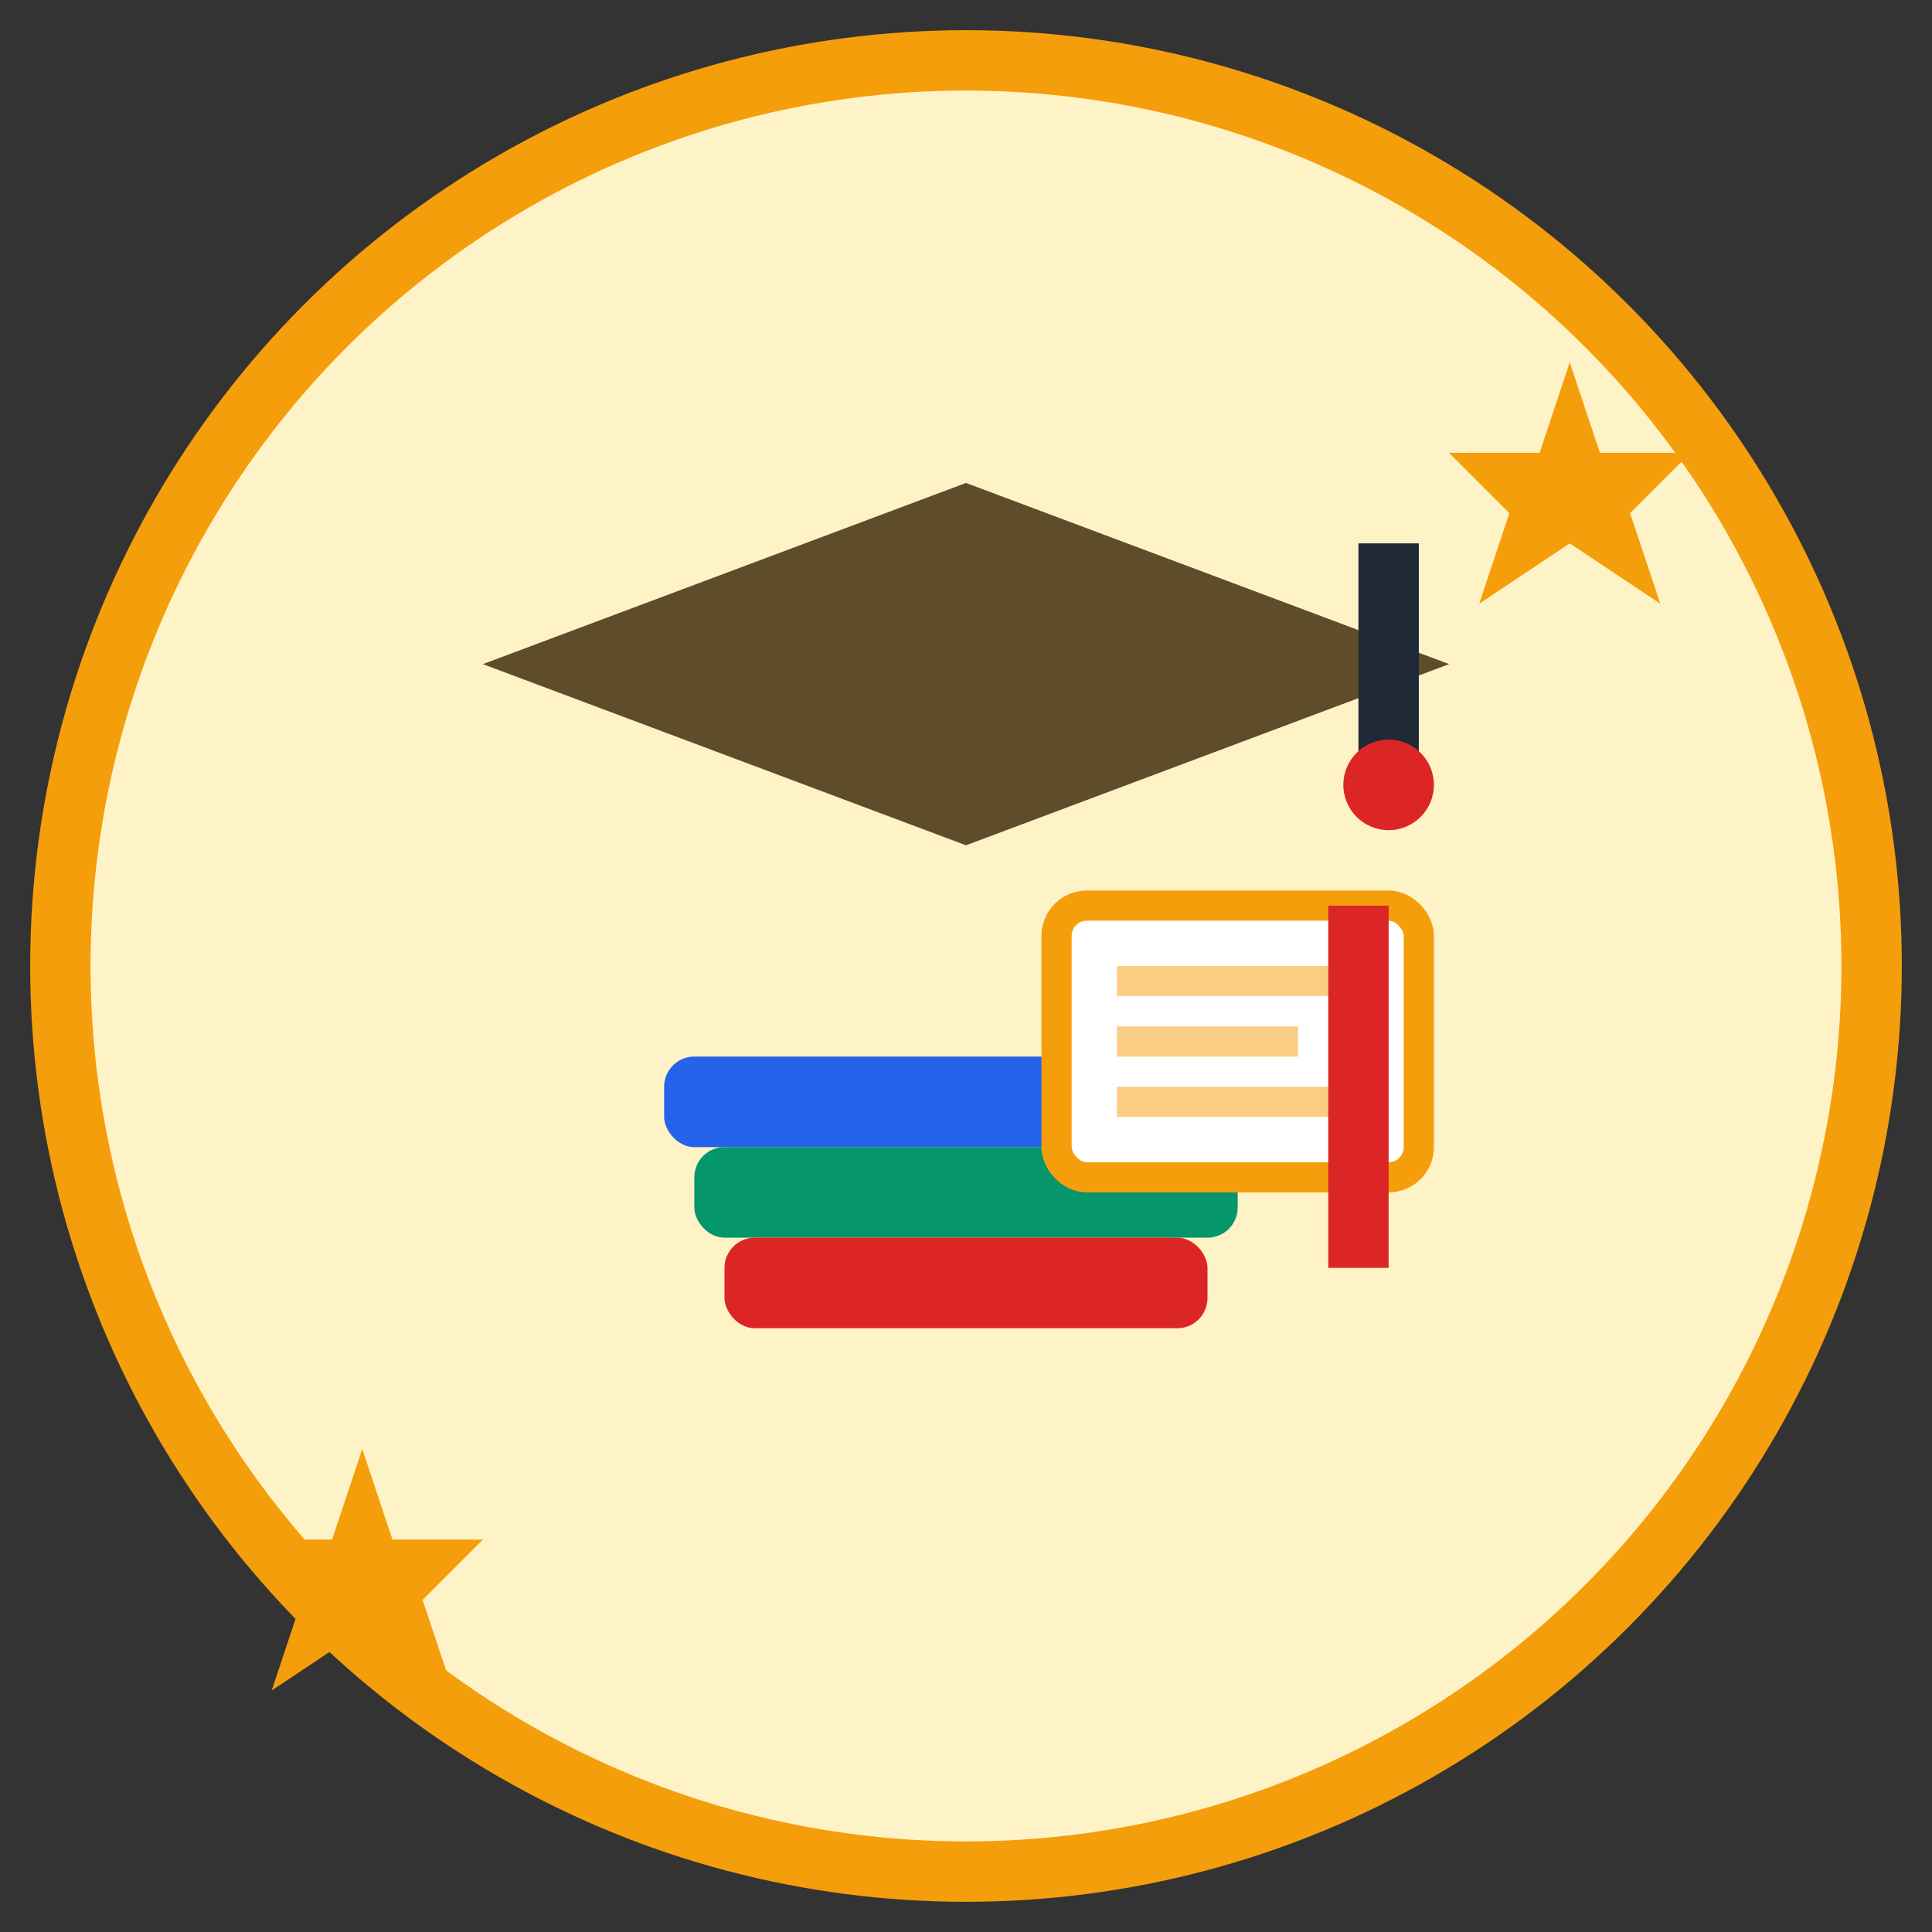
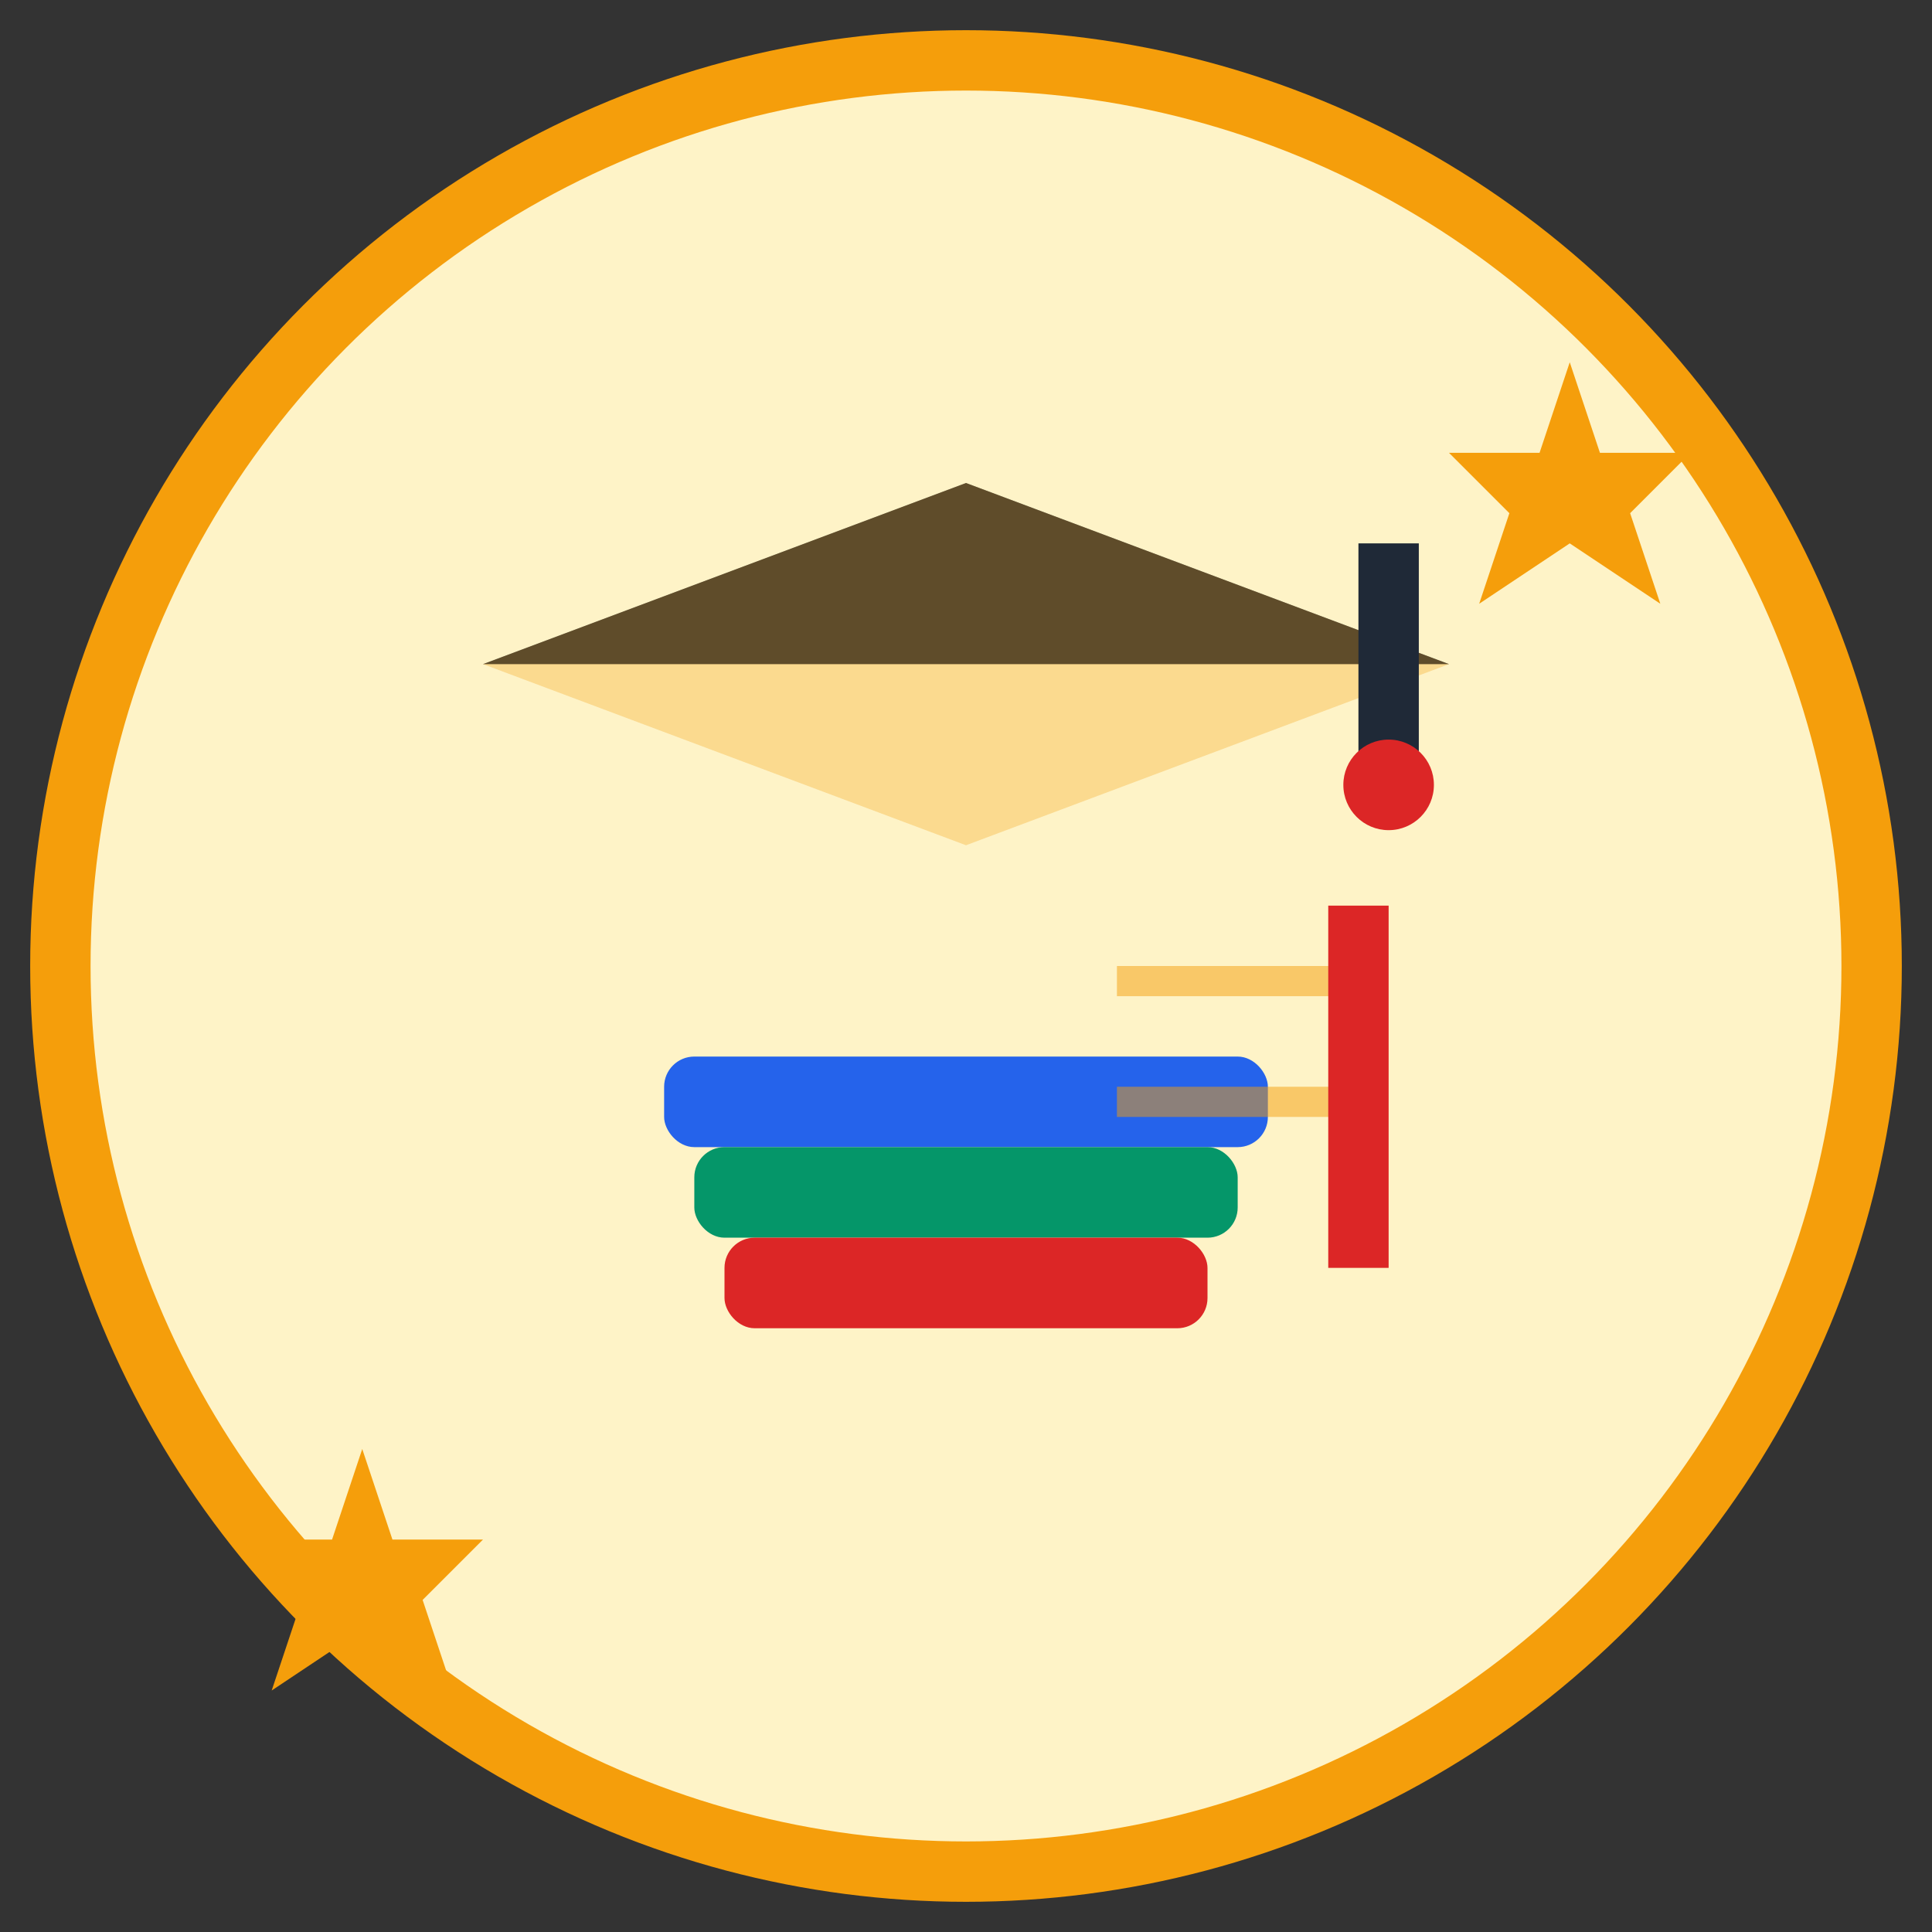
<svg xmlns="http://www.w3.org/2000/svg" width="64" height="64" viewBox="0 0 64 64" fill="none">
  <rect x="0" y="0" width="64" height="64" fill="#333333" stroke="none" />
  <circle cx="32" cy="32" r="30" fill="#fef3c7" stroke="#f59e0b" stroke-width="2" />
-   <path d="M32 16 L48 22 L32 28 L16 22 Z" fill="#1f2937" />
+   <path d="M32 16 L48 22 L16 22 Z" fill="#1f2937" />
  <path d="M32 16 L48 22 L32 28 L16 22 Z" fill="#f59e0b" opacity="0.3" />
  <rect x="45" y="18" width="2" height="8" fill="#1f2937" />
  <circle cx="46" cy="26" r="1.5" fill="#dc2626" />
  <rect x="22" y="35" width="20" height="3" rx="1" fill="#2563eb" />
  <rect x="23" y="38" width="18" height="3" rx="1" fill="#059669" />
  <rect x="24" y="41" width="16" height="3" rx="1" fill="#dc2626" />
-   <rect x="35" y="30" width="12" height="9" rx="1" fill="#ffffff" stroke="#f59e0b" stroke-width="1" />
  <rect x="37" y="32" width="8" height="1" fill="#f59e0b" opacity="0.5" />
-   <rect x="37" y="34" width="6" height="1" fill="#f59e0b" opacity="0.5" />
  <rect x="37" y="36" width="8" height="1" fill="#f59e0b" opacity="0.5" />
  <rect x="44" y="30" width="2" height="12" fill="#dc2626" />
  <polygon points="12,48 13,51 16,51 14,53 15,56 12,54 9,56 10,53 8,51 11,51" fill="#f59e0b" />
  <polygon points="52,12 53,15 56,15 54,17 55,20 52,18 49,20 50,17 48,15 51,15" fill="#f59e0b" />
</svg>